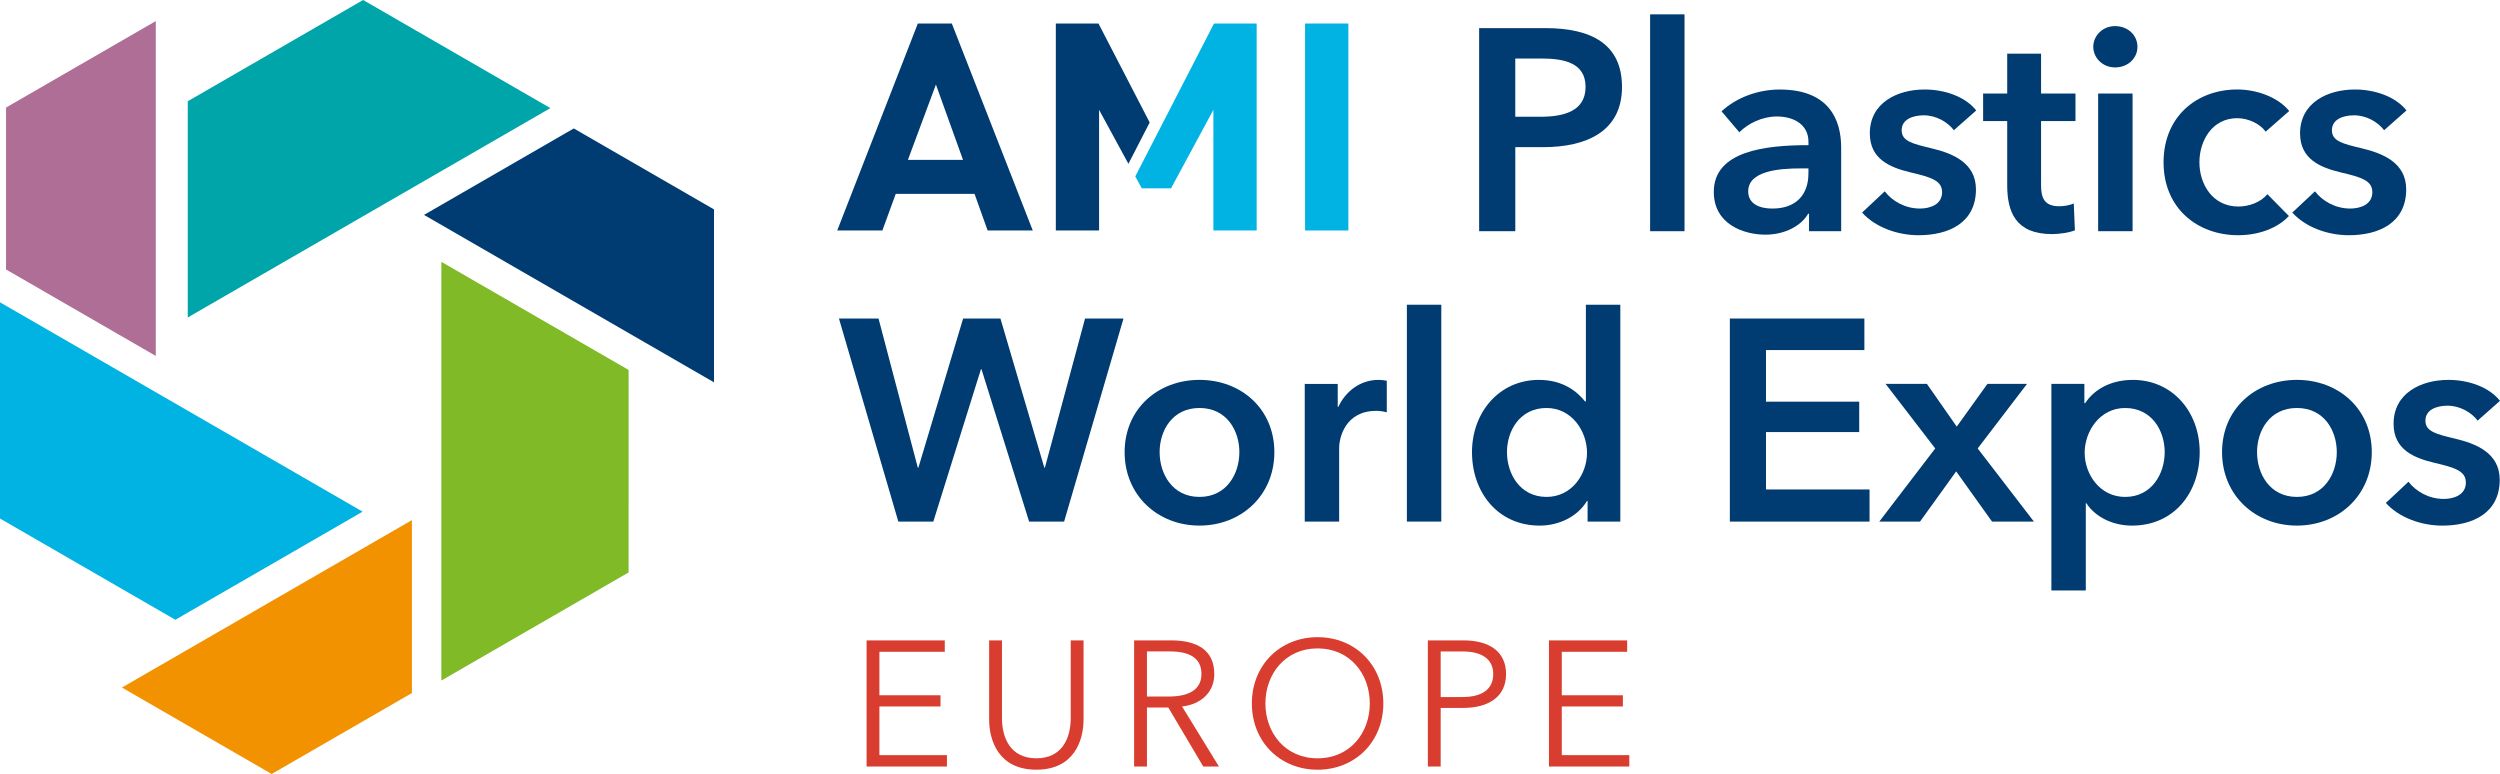
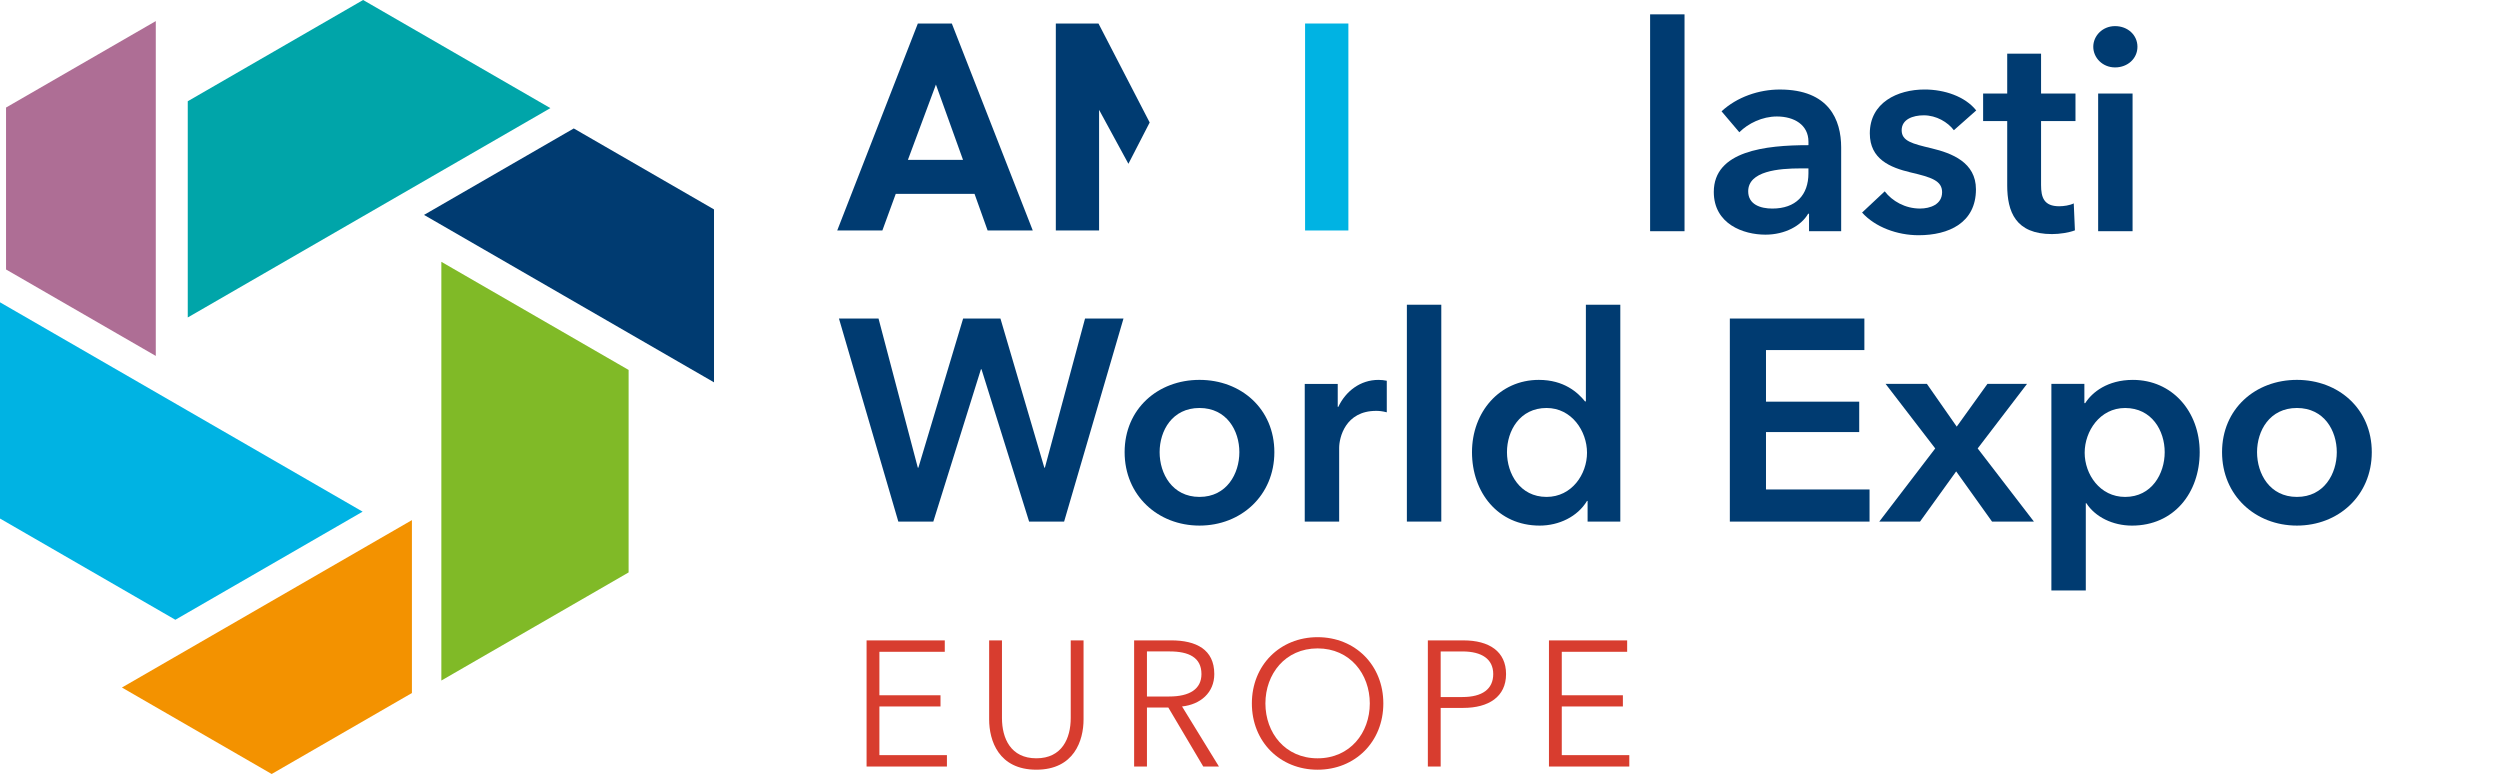
<svg xmlns="http://www.w3.org/2000/svg" id="Layer_1" viewBox="0 0 1947.49 602.94">
  <defs>
    <style>.cls-1{fill:#00b3e3;}.cls-2{fill:#f39200;}.cls-3{fill:#ae6e95;}.cls-4{fill:#d83d2f;}.cls-5{fill:#80ba27;}.cls-6{fill:#003b71;}.cls-7{fill:#00a5a9;}</style>
  </defs>
  <g>
    <polygon class="cls-6" points="439.55 230.48 548.79 293.55 556.21 297.84 556.21 289.27 556.21 163.13 446.97 100.06 439.55 104.34 330.31 167.41 439.55 230.48" />
    <polygon class="cls-5" points="480.41 282.83 343.81 203.96 343.81 361.7 343.81 519.43 343.81 530.14 353.08 524.78 489.68 445.92 489.69 288.18 480.41 282.83" />
    <polygon class="cls-3" points="121.36 151.13 121.36 24.99 121.36 16.43 113.94 20.71 4.7 83.78 4.7 209.92 12.12 214.2 121.36 277.27 121.36 151.13" />
    <polygon class="cls-7" points="146.26 89.58 146.26 247.31 282.86 168.44 419.47 89.58 428.74 84.22 419.47 78.87 282.86 0 146.26 78.87 146.26 89.58" />
    <polygon class="cls-2" points="211.64 468.23 102.4 531.3 94.98 535.58 102.4 539.87 211.64 602.94 320.88 539.87 320.88 531.3 320.88 405.16 211.64 468.23" />
    <polygon class="cls-1" points="145.88 477.44 282.48 398.58 145.88 319.71 9.27 240.84 0 235.49 0 246.2 0 403.93 136.6 482.8 145.88 477.44" />
  </g>
  <g>
    <g>
-       <path class="cls-6" d="M1152.25,21.9h51.62c36.2,0,59.66,12.74,59.66,45.81,0,34.86-27.93,46.92-61.45,46.92h-21.67v65.48h-28.16V21.9Zm47.82,69.05c18.32,0,35.08-4.47,35.08-23.24s-16.76-22.12-34.19-22.12h-20.56v45.36h19.66Z" />
      <path class="cls-6" d="M1285.43,11.18h26.81V180.11h-26.81V11.18Z" />
      <path class="cls-6" d="M1409.22,166.48h-.67c-5.36,9.39-18.1,16.32-33.29,16.32-17.2,0-40.22-8.27-40.22-33.29,0-31.96,40.22-36.43,73.74-36.43v-2.68c0-13.18-11.17-19.66-24.58-19.66-11.39,0-22.35,5.36-29.27,12.29l-13.85-16.31c12.07-11.17,29.05-16.98,45.36-16.98,38.43,0,47.82,23.68,47.82,45.14v65.25h-25.03v-13.64Zm-.45-35.3h-6.04c-16.98,0-40.89,2.01-40.89,17.88,0,10.28,9.61,13.41,18.77,13.41,18.32,0,28.16-10.5,28.16-27.48v-3.8Z" />
      <path class="cls-6" d="M1522.06,101.45c-4.69-6.26-13.64-11.62-23.46-11.62-8.49,0-17.21,3.13-17.21,11.62s8.27,10.5,23.24,14.08c15.87,3.8,34.63,10.95,34.63,31.95,0,26.15-21.23,35.76-44.69,35.76-16.54,0-33.75-6.26-44.02-17.65l17.65-16.54c5.81,7.6,15.87,13.41,27.48,13.41,7.83,0,17.21-3.13,17.21-12.74,0-8.94-8.27-11.62-24.58-15.42-15.87-3.8-31.73-10.28-31.73-30.39,0-23.91,21.45-34.19,42.68-34.19,15.42,0,31.5,5.36,40.22,16.31l-17.43,15.42Z" />
      <path class="cls-6" d="M1544.84,94.31v-21.45h18.77v-31.06h26.37v31.06h26.81v21.45h-26.81v49.83c0,9.61,2.23,16.53,14.08,16.53,3.57,0,8.27-.67,11.39-2.23l.9,21c-4.69,1.79-11.85,2.91-17.88,2.91-28.38,0-34.86-17.43-34.86-37.99v-50.05h-18.77Z" />
      <path class="cls-6" d="M1647.63,20.34c9.83,0,17.43,6.93,17.43,16.09s-7.6,16.09-17.43,16.09-16.98-7.6-16.98-16.09,7.15-16.09,16.98-16.09Zm-13.18,52.51h26.81v107.26h-26.81V72.85Z" />
-       <path class="cls-6" d="M1764.94,102.57c-4.25-6.03-13.4-10.5-22.12-10.5-19.66,0-29.49,17.65-29.49,34.41s10.06,34.41,30.39,34.41c8.27,0,17.43-3.35,22.57-9.61l16.76,16.98c-8.94,9.61-23.68,14.97-39.55,14.97-31.73,0-58.1-21-58.1-56.76s25.92-56.76,57.43-56.76c15.64,0,31.96,6.26,40.45,16.76l-18.33,16.09Z" />
-       <path class="cls-6" d="M1857.22,101.45c-4.69-6.26-13.64-11.62-23.46-11.62-8.49,0-17.21,3.13-17.21,11.62s8.27,10.5,23.24,14.08c15.87,3.8,34.63,10.95,34.63,31.95,0,26.15-21.23,35.76-44.69,35.76-16.54,0-33.75-6.26-44.02-17.65l17.65-16.54c5.81,7.6,15.87,13.41,27.48,13.41,7.83,0,17.21-3.13,17.21-12.74,0-8.94-8.27-11.62-24.58-15.42-15.87-3.8-31.73-10.28-31.73-30.39,0-23.91,21.45-34.19,42.68-34.19,15.42,0,31.5,5.36,40.22,16.31l-17.43,15.42Z" />
      <path class="cls-6" d="M653.52,248.11h30.84l30.61,116.19h.45l34.86-116.19h29.05l34.19,116.19h.45l31.28-116.19h29.95l-46.26,158.21h-27.26l-37.09-118.66h-.45l-37.09,118.66h-27.26l-46.26-158.21Z" />
      <path class="cls-6" d="M934.4,295.92c32.4,0,58.32,22.57,58.32,56.31s-25.92,57.2-58.32,57.2-58.32-23.46-58.32-57.2,25.93-56.31,58.32-56.31Zm0,91.17c21.23,0,31.06-18.1,31.06-34.86s-9.84-34.41-31.06-34.41-31.06,17.65-31.06,34.41,9.83,34.86,31.06,34.86Z" />
      <path class="cls-6" d="M1016.4,299.06h25.69v17.88h.45c5.81-12.29,17.21-21.01,31.28-21.01,2.01,0,4.69,.23,6.48,.67v24.58c-3.57-.9-5.81-1.12-8.27-1.12-24.14,0-28.83,21-28.83,28.82v57.43h-26.81v-107.26Z" />
      <path class="cls-6" d="M1095.95,237.38h26.81v168.93h-26.81V237.38Z" />
      <path class="cls-6" d="M1262.2,406.31h-25.47v-16.09h-.45c-7.37,12.29-21.9,19.22-36.87,19.22-32.62,0-52.73-25.92-52.73-57.2s21.45-56.31,52.07-56.31c19.66,0,30.39,9.84,35.98,16.76h.67v-75.31h26.82v168.93Zm-57.43-19.22c19.66,0,31.51-17.65,31.51-34.41s-11.85-34.86-31.51-34.86c-20.78,0-30.84,17.65-30.84,34.41s10.06,34.86,30.84,34.86Z" />
      <path class="cls-6" d="M1347.54,248.11h104.8v24.58h-76.64v40.22h72.62v23.69h-72.62v44.69h80.67v25.03h-108.83V248.11Z" />
      <path class="cls-6" d="M1507.53,349.33l-38.66-50.28h32.18l23.24,33.29,23.91-33.29h30.84l-38.43,50.28,43.8,56.98h-32.62l-27.94-39.1-28.15,39.1h-31.74l43.58-56.98Z" />
      <path class="cls-6" d="M1623.72,299.06v14.97h.67c5.36-8.49,17.43-18.1,37.09-18.1,30.61,0,52.07,24.58,52.07,56.31s-20.12,57.2-52.74,57.2c-14.97,0-28.6-6.7-35.53-17.43h-.45v67.93h-26.81v-160.89h25.69Zm31.73,18.77c-19.66,0-31.5,18.1-31.5,34.86s11.84,34.41,31.5,34.41c20.78,0,30.84-18.1,30.84-34.86s-10.06-34.41-30.84-34.41Z" />
      <path class="cls-6" d="M1789.29,295.92c32.4,0,58.32,22.57,58.32,56.31s-25.92,57.2-58.32,57.2-58.32-23.46-58.32-57.2,25.92-56.31,58.32-56.31Zm0,91.17c21.23,0,31.06-18.1,31.06-34.86s-9.84-34.41-31.06-34.41-31.06,17.65-31.06,34.41,9.83,34.86,31.06,34.86Z" />
-       <path class="cls-6" d="M1930.07,327.66c-4.69-6.26-13.64-11.63-23.46-11.63-8.49,0-17.21,3.13-17.21,11.63s8.27,10.5,23.24,14.08c15.87,3.8,34.63,10.95,34.63,31.96,0,26.14-21.23,35.75-44.69,35.75-16.54,0-33.75-6.26-44.02-17.65l17.65-16.53c5.81,7.59,15.87,13.4,27.48,13.4,7.83,0,17.21-3.13,17.21-12.74,0-8.94-8.27-11.62-24.58-15.42-15.87-3.79-31.73-10.28-31.73-30.39,0-23.91,21.45-34.19,42.68-34.19,15.42,0,31.5,5.36,40.22,16.32l-17.43,15.42Z" />
      <path class="cls-4" d="M685.06,588.22h52.59v8.88h-62.59v-98.25h60.92v8.88h-50.93v33.86h47.6v8.74h-47.6v37.88Z" />
      <path class="cls-4" d="M770.54,560.46v-61.61h9.99v60.5c0,15.82,6.8,31.36,26.78,31.36s26.78-15.54,26.78-31.36v-60.5h9.99v61.61c0,16.38-7.35,39.13-36.77,39.13s-36.77-22.75-36.77-39.13Z" />
      <path class="cls-4" d="M893.47,597.1h-9.99v-98.25h28.87c19.43,0,33.58,7.07,33.58,26.23,0,14.57-10.83,23.73-25.12,25.25l28.73,46.77h-12.21l-27.2-45.93h-16.65v45.93Zm0-54.53h17.34c15.96,0,25.12-5.83,25.12-17.49,0-12.91-9.85-17.62-24.7-17.62h-17.76v35.11Z" />
      <path class="cls-4" d="M1026.41,599.6c-29.28,0-51.21-21.78-51.21-51.62s21.93-51.62,51.21-51.62,51.2,21.79,51.2,51.62-21.92,51.62-51.2,51.62Zm0-94.5c-25.26,0-40.66,19.98-40.66,42.88s15.4,42.74,40.66,42.74,40.66-19.84,40.66-42.74-15.4-42.88-40.66-42.88Z" />
      <path class="cls-4" d="M1112.29,498.86h27.76c19.98,0,33.16,8.6,33.16,26.23s-13.46,26.37-33.44,26.37h-17.49v45.65h-9.99v-98.25Zm9.99,44.13h16.93c15.54,0,24.01-6.24,24.01-17.9s-8.88-17.62-24.01-17.62h-16.93v35.52Z" />
      <path class="cls-4" d="M1216.63,588.22h52.59v8.88h-62.59v-98.25h60.92v8.88h-50.93v33.86h47.6v8.74h-47.6v37.88Z" />
    </g>
    <g>
      <path class="cls-6" d="M729.08,65.87l21.11,58.66h-42.93l21.82-58.66Zm-14.08-47.56l-62.81,161.23h35.17l10.43-28.54h61.36l10.2,28.54h35.17l-63.06-161.23h-26.46Z" />
      <polygon class="cls-6" points="822.48 18.32 822.48 179.55 856.18 179.55 856.18 85.57 879.03 127.6 892.58 101.27 895.6 95.42 855.71 18.32 822.48 18.32" />
-       <polygon class="cls-1" points="945.7 18.32 923.26 61.9 900.81 105.51 884.38 137.44 889.43 146.71 912.23 146.71 945.22 85.57 945.22 179.55 978.94 179.55 978.94 18.32 945.7 18.32" />
      <rect class="cls-1" x="1016.65" y="18.32" width="33.73" height="161.23" />
    </g>
  </g>
</svg>